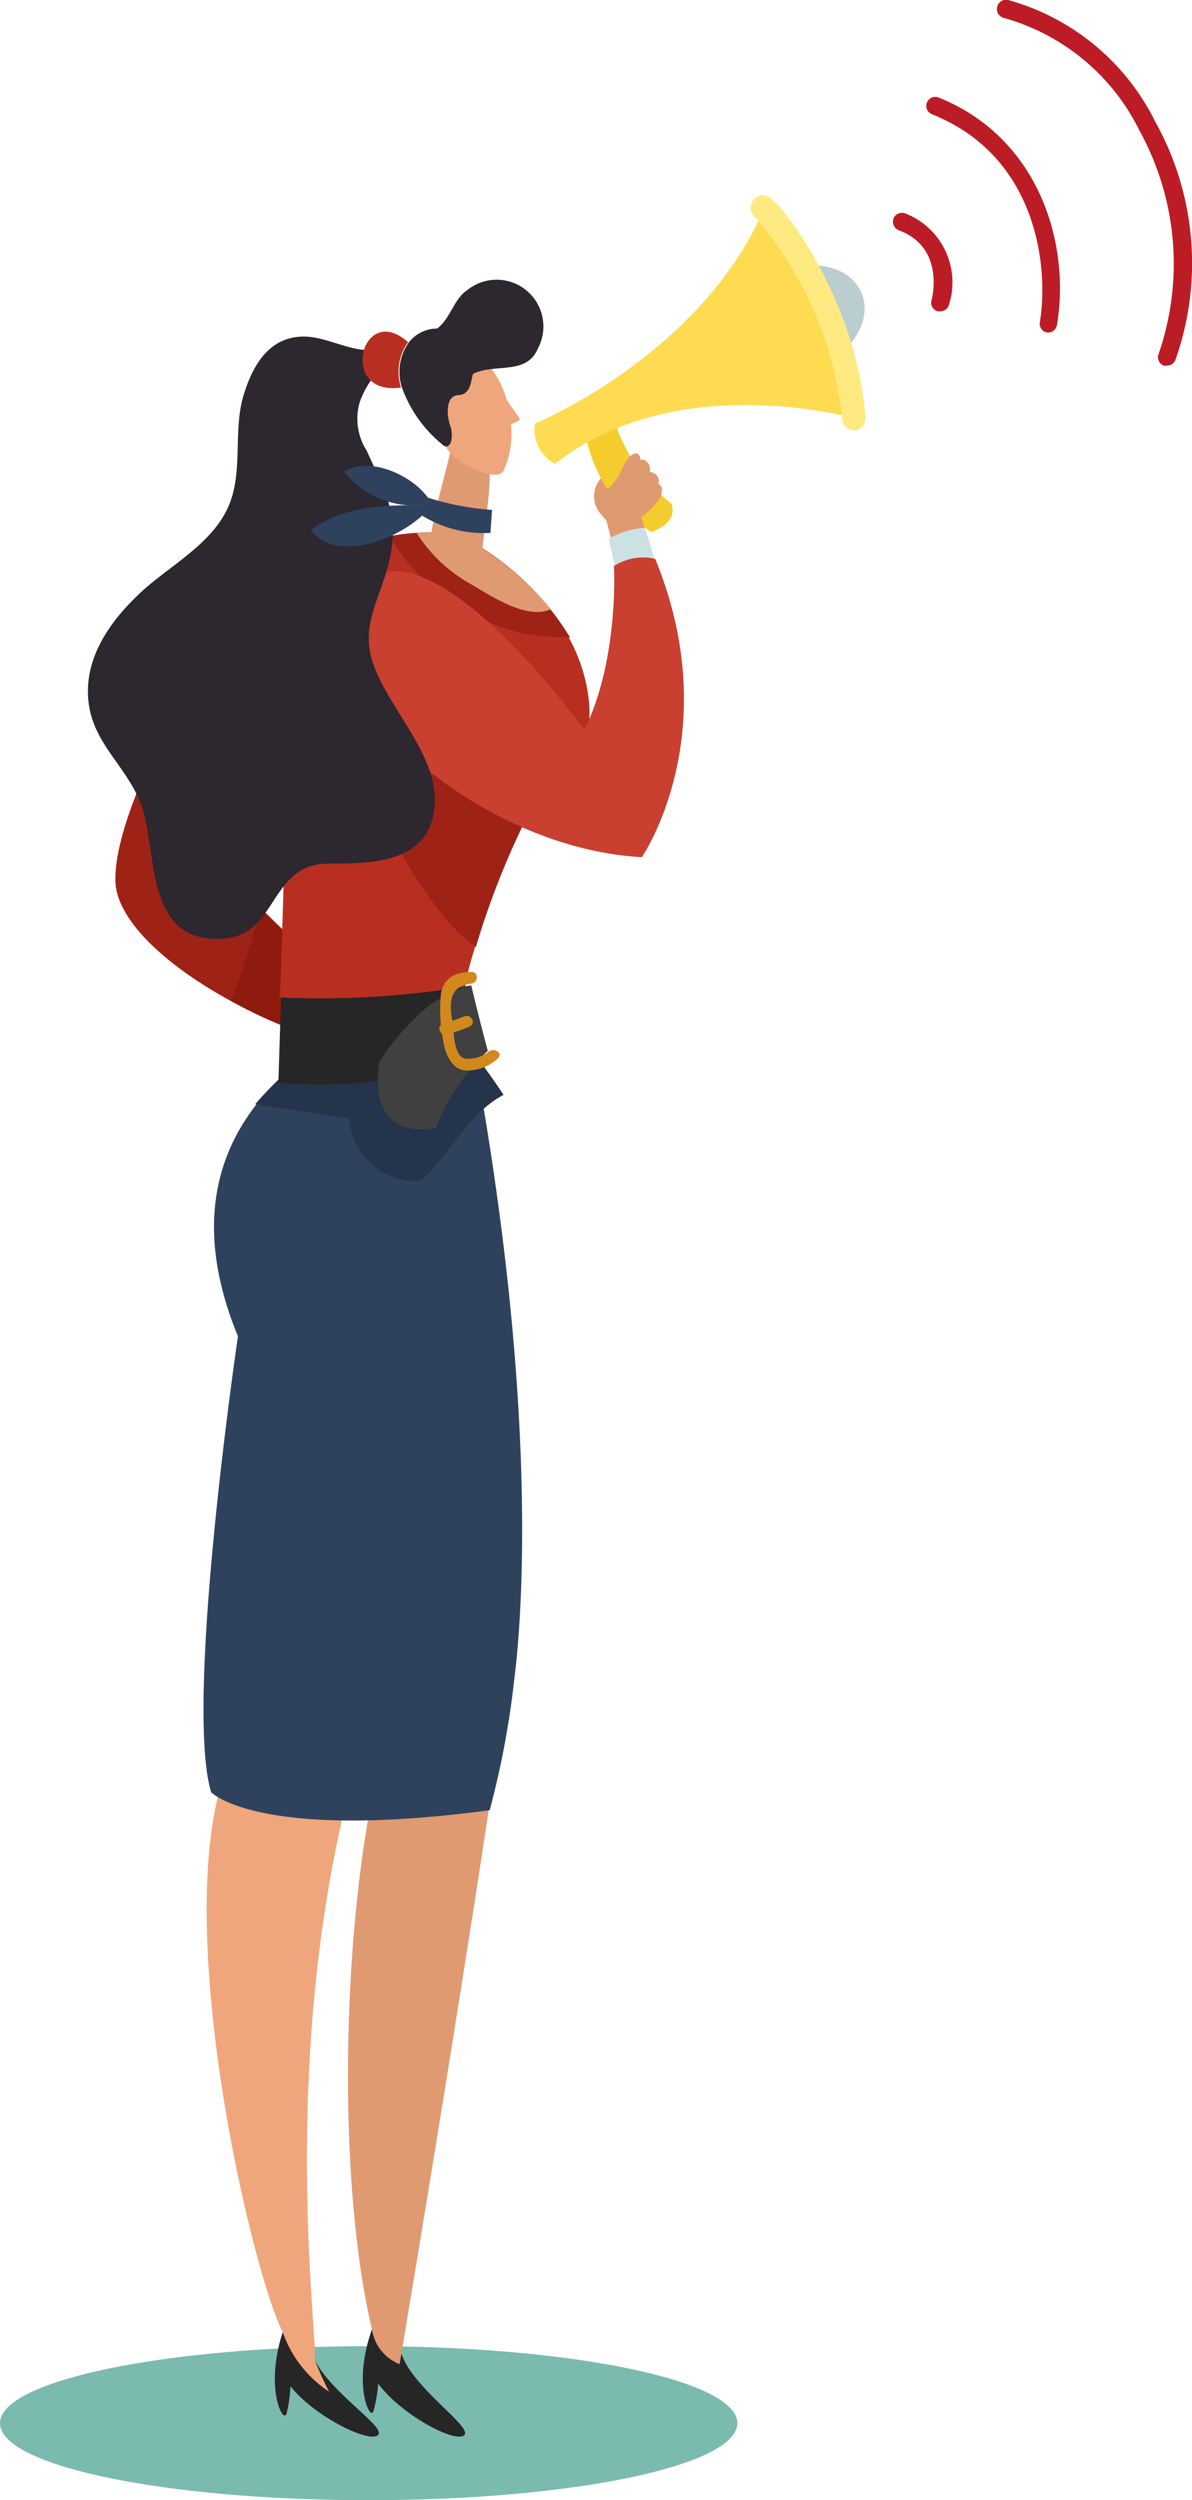
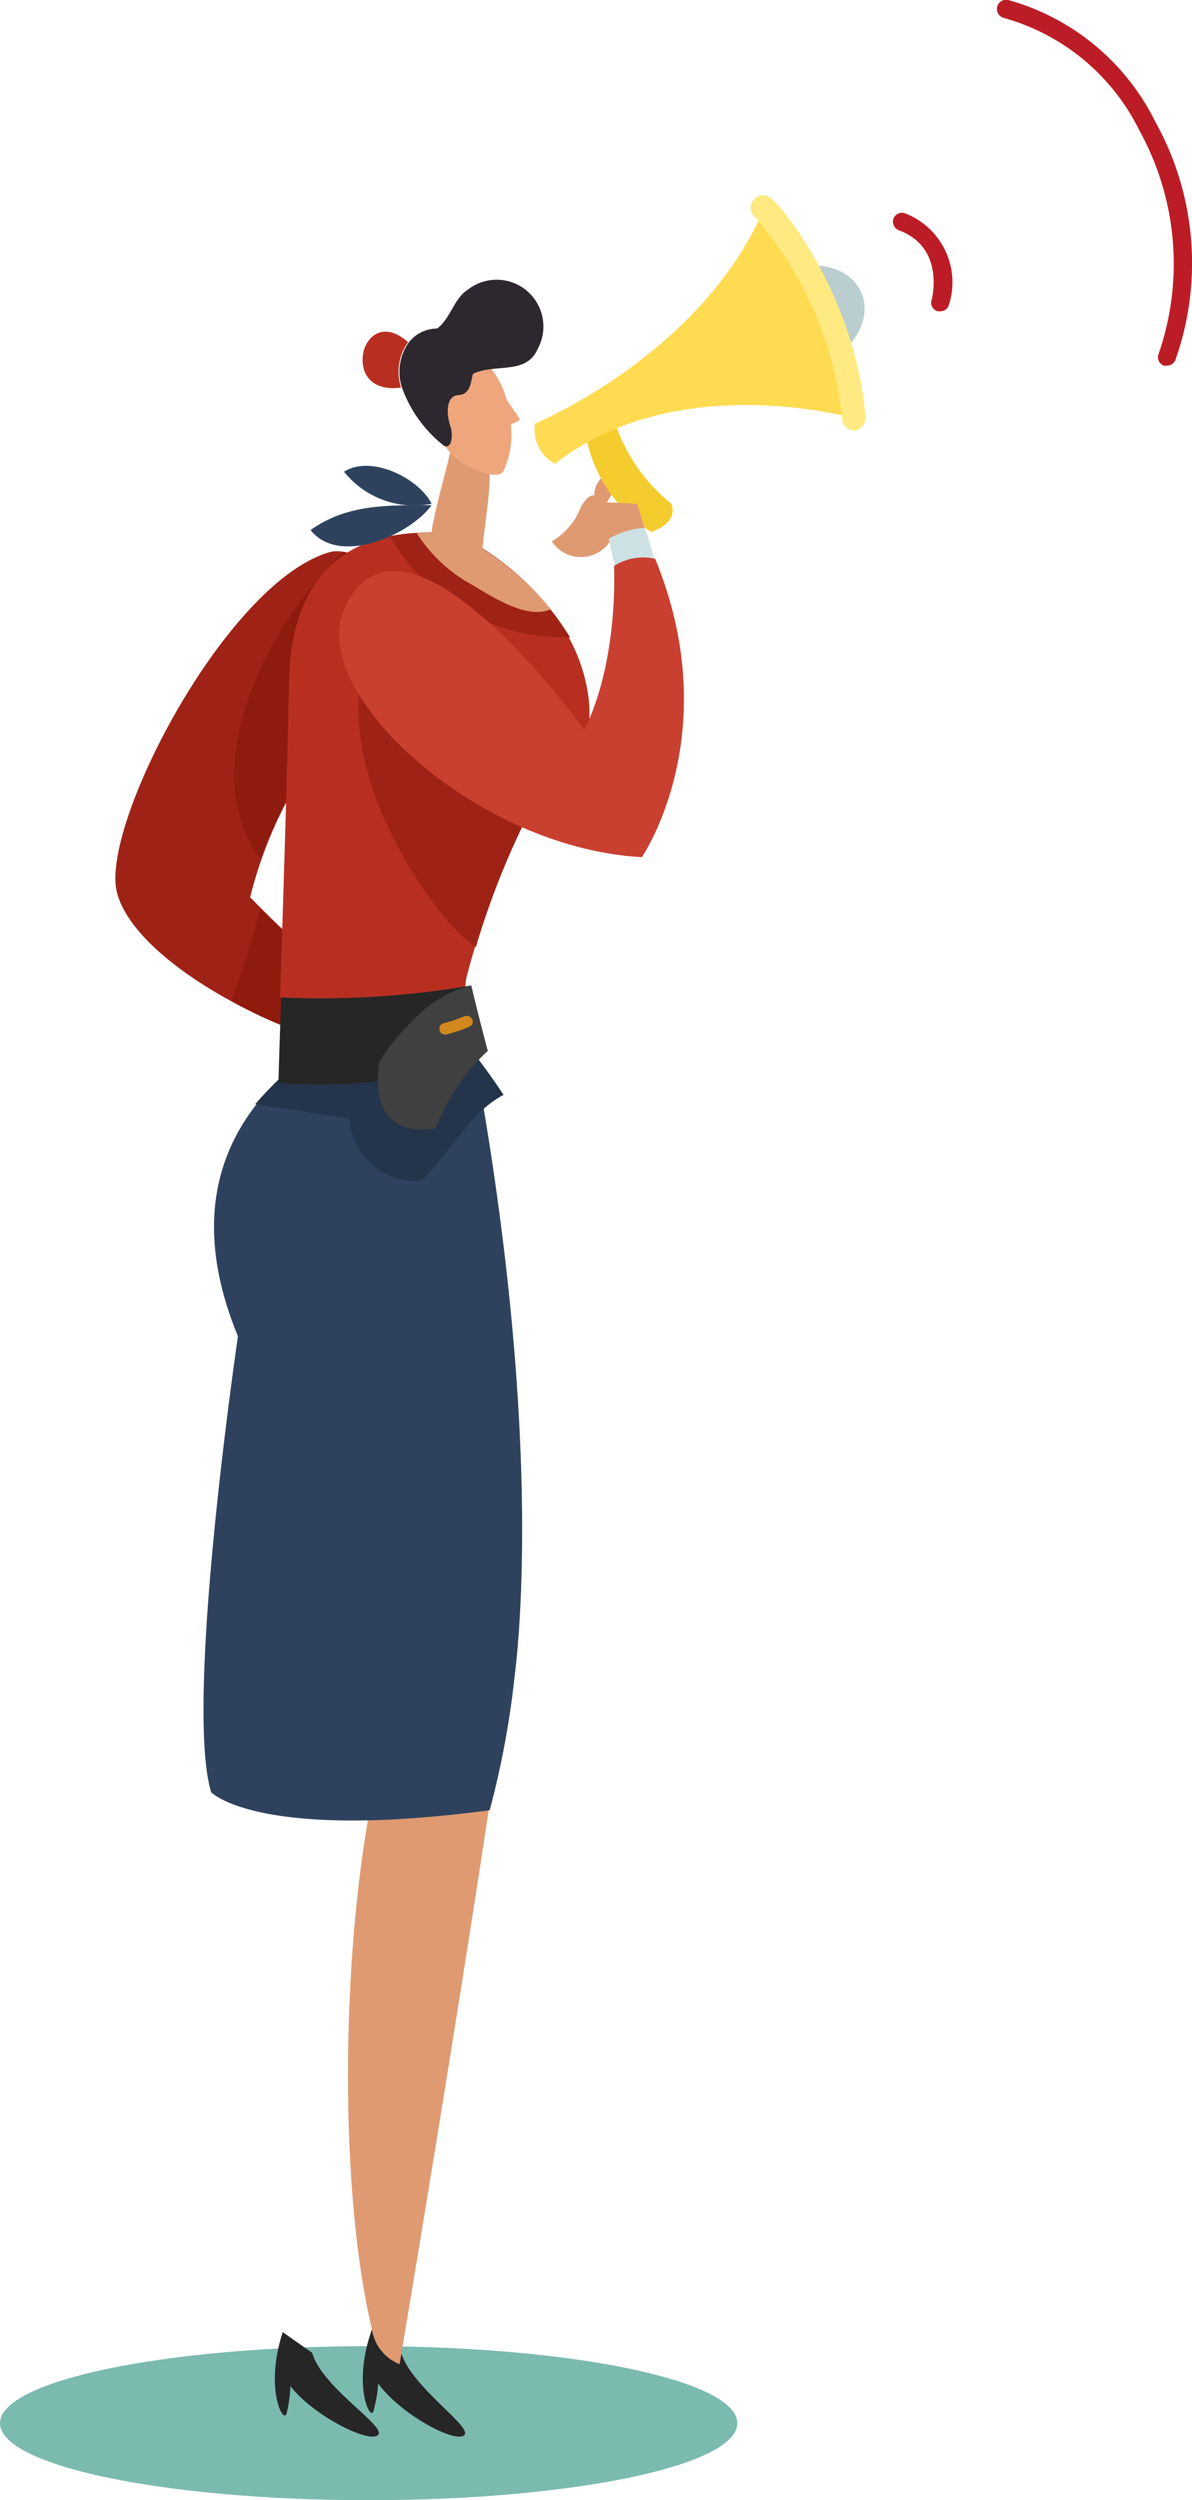
<svg xmlns="http://www.w3.org/2000/svg" viewBox="0 0 66.28 138.96">
  <defs>
    <style>.cls-1{fill:#7bbaaf;}.cls-2{fill:#262626;}.cls-3{fill:#e09a72;}.cls-4{fill:#f0a67c;}.cls-5{fill:#2e425e;}.cls-6{fill:#24344a;}.cls-7{fill:#9e2316;}.cls-8{fill:#8f1b0e;}.cls-9{fill:#b82f21;}.cls-10{fill:#404040;}.cls-11{fill:#d1891d;}.cls-12{fill:#f5cc2e;}.cls-13{fill:#bacdcf;}.cls-14{fill:#ffdb52;}.cls-15{fill:#ffea82;}.cls-16{fill:#cce1e3;}.cls-17{fill:#c93f30;}.cls-18{fill:#2d272f;}.cls-19{fill:#bc1c25;}</style>
  </defs>
  <g id="Layer_2" data-name="Layer 2">
    <g id="running">
      <path class="cls-1" d="M41,134.68c0,2.37-9.19,4.28-20.52,4.28S0,137.05,0,134.68s9.19-4.28,20.52-4.28S41,132.31,41,134.68Z" />
      <path class="cls-2" d="M22.28,130.67l-1.6-1.2c-1.09,3.06-.11,5.07.08,4.56a7.88,7.88,0,0,0,.27-1.55c1.23,1.69,4.26,3.33,4.78,2.87S22.77,132.62,22.28,130.67Z" />
      <path class="cls-3" d="M27.77,96.59l-5.61-2c-3.07,7.82-3.72,25.47-1.48,34.86a2.47,2.47,0,0,0,1.54,1.95S25.79,110.23,27.77,96.59Z" />
      <path class="cls-2" d="M17.36,130.77l-1.64-1.15c-1,3.09,0,5.07.21,4.55a8.13,8.13,0,0,0,.22-1.55c1.28,1.65,4.36,3.19,4.87,2.72S17.9,132.7,17.36,130.77Z" />
-       <path class="cls-4" d="M12.23,99.4c-2.45,9,1.85,27,3.49,30.22a6.56,6.56,0,0,0,2.58,3.31,16,16,0,0,1-.79-1.76c.14-1.83-2.41-19.8,3.35-36.56Z" />
      <path class="cls-5" d="M16.1,59.44c-4.93,4.34-5,9.65-2.87,14.83,0,0-3,20.34-1.49,25.34,0,0,2.57,2.73,15.49,1A49,49,0,0,0,28.6,93.3C29,90.19,30,78.38,26.36,58.55,26.36,58.55,18.84,57,16.1,59.44Z" />
      <path class="cls-6" d="M26.36,58.55S18.84,57,16.1,59.44a20.41,20.41,0,0,0-1.91,1.93c1.74.26,3.49.55,5.24.79a3.69,3.69,0,0,0,4,3.47C25.12,64,26,61.93,28,60.85,27.49,60.08,26.94,59.31,26.36,58.55Z" />
      <path class="cls-7" d="M18.29,30.7C12.54,32.41,5.57,45.89,6.5,49.59S15,57.42,20.26,58.4c0,0,.26-1.12.65-2.22a75.7,75.7,0,0,1-7-6.31,23.52,23.52,0,0,1,6-10.77C24.6,34.23,20.4,30.07,18.29,30.7Z" />
      <path class="cls-8" d="M12.86,55.64a26.17,26.17,0,0,0,7.4,2.76s.26-1.12.65-2.22c0,0-4.18-3.33-6.44-5.67A52.1,52.1,0,0,1,12.86,55.64Z" />
      <path class="cls-8" d="M19.07,30.67C14.66,35,10.83,42.8,14.49,47.76a23.57,23.57,0,0,1,5.33-8.66C24.06,34.78,21.23,31,19.07,30.67Z" />
      <path class="cls-9" d="M26,54.1c.5-2,2.28-7.43,4-9.87,0,0,3.9-1.56,2.46-6.76s-7.14-7.79-7.14-7.79c-5.12-.53-9.13,1.45-9.25,8.26-.08,4.41-.33,12.39-.5,17.5a46.44,46.44,0,0,0,10.31-.61A2.62,2.62,0,0,1,26,54.1Z" />
      <path class="cls-7" d="M29,35.18a13.5,13.5,0,0,0,2.7.25,15.24,15.24,0,0,0-6.29-5.75,11.8,11.8,0,0,0-3.74.15A11.53,11.53,0,0,0,29,35.18Z" />
      <path class="cls-3" d="M26.19,32.47c1.09.63,3.08,2,4.44,1.39a16.08,16.08,0,0,0-5.25-4.18,12.66,12.66,0,0,0-2.21-.05A8.45,8.45,0,0,0,26.19,32.47Z" />
      <path class="cls-7" d="M24.54,50.76a9.49,9.49,0,0,0,1.92,1.88,44.61,44.61,0,0,1,2.73-7C26.8,41.48,24.62,37.19,22.5,33,17.44,38,20.77,46,24.54,50.76Z" />
      <path class="cls-2" d="M15.63,55.44c-.09,2.8-.15,4.74-.15,4.74s6.59.74,11.64-1.77c0,0-.49-1.81-.92-3.64A49.48,49.48,0,0,1,15.63,55.44Z" />
      <path class="cls-10" d="M24.24,62.69a11.53,11.53,0,0,1,2.88-4.28s-.49-1.81-.92-3.64a6.69,6.69,0,0,0-3.3,2,12,12,0,0,0-1.82,2.28C20.43,63.65,24.2,62.7,24.24,62.69Z" />
-       <path class="cls-11" d="M27.13,58.48a1.75,1.75,0,0,1-1.29.35c-.55-.11-.61-1.31-.64-1.72-.07-.75-.57-2.27,1-2.44.41-.05.43-.67,0-.65-.86,0-1.54.33-1.68,1.22a9,9,0,0,0,.13,2.64c.1.67.46,1.56,1.24,1.62a2.52,2.52,0,0,0,1.81-.69C28,58.51,27.43,58.19,27.13,58.48Z" />
      <path class="cls-11" d="M25.81,56.49a7.62,7.62,0,0,1-1.14.38.32.32,0,0,0,.16.62,7.27,7.27,0,0,0,1.29-.44C26.5,56.88,26.18,56.32,25.81,56.49Z" />
      <path class="cls-3" d="M33.36,28.52a1.5,1.5,0,0,1,.51-2.28l.52.65Z" />
      <path class="cls-12" d="M34.09,23.16A9.78,9.78,0,0,0,37.33,28s.5,1-1.12,1.57a8.12,8.12,0,0,1-3.71-5.81Z" />
      <path class="cls-13" d="M45.56,20.52l-1.94-5.47C47.74,13.61,50.21,17.8,45.56,20.52Z" />
      <path class="cls-14" d="M42.51,11.55a20.67,20.67,0,0,1,5,11.7s-9.85-2.81-16.65,2.53a2.15,2.15,0,0,1-1.11-2.24S39,19.74,42.51,11.55Z" />
      <path class="cls-15" d="M47.5,23.93h0a.68.68,0,0,0,.62-.73c-.46-6.27-4.3-11.42-5.24-12.17a.67.67,0,0,0-1,.1.68.68,0,0,0,.11.95A20.2,20.2,0,0,1,46.83,23.3.68.68,0,0,0,47.5,23.93Z" />
-       <path class="cls-3" d="M34.23,29.22c.81.37,3.31-1.77,2.38-2.33a.5.5,0,0,0-.48-.65c.13-.47-.37-.83-.51-.65-.06-.72-.67-.36-1,.4a3.76,3.76,0,0,1-1.56,1.77A1.94,1.94,0,0,0,34.23,29.22Z" />
+       <path class="cls-3" d="M34.23,29.22a.5.5,0,0,0-.48-.65c.13-.47-.37-.83-.51-.65-.06-.72-.67-.36-1,.4a3.76,3.76,0,0,1-1.56,1.77A1.94,1.94,0,0,0,34.23,29.22Z" />
      <path class="cls-3" d="M35.42,28a18.62,18.62,0,0,1,.71,2.61l-1.92.54a17.64,17.64,0,0,0-.84-3.25Z" />
      <path class="cls-16" d="M34.3,32l-.45-2.06a4.78,4.78,0,0,1,2-.61,17.14,17.14,0,0,1,.73,2.7Z" />
      <path class="cls-17" d="M19.14,33.85c-2.05,4.59,7.26,13.29,16.55,13.79,0,0,4.73-6.87.74-16.58a3,3,0,0,0-2.29.4s.29,5.2-1.65,9.11C32.49,40.57,22.4,26.53,19.14,33.85Z" />
      <path class="cls-3" d="M25.28,23.25c.12,1.3-1.1,4.65-1.32,6.57s2.69,2.54,2.9.41.58-3.51.22-5.77Z" />
      <path class="cls-4" d="M26.52,19.69l0,.25c-2.43-.31-3.32,3.8-1.07,5.62.47.38,2.19,1.22,2.55.61a4.9,4.9,0,0,0,.41-2.59c.28-.1.53-.23.49-.3-.22-.33-.48-.69-.73-1.07a5,5,0,0,0-.9-1.78,3,3,0,0,1-.13-.73C27.16,19.28,26.51,19.27,26.52,19.69Z" />
-       <path class="cls-18" d="M16.73,18.71c1.36-.08,2.8.92,4.13.72a1.86,1.86,0,0,0,.59.8A5,5,0,0,0,20,22.36a3.3,3.3,0,0,0,.39,2.69c1.1,2.43,1.89,3.7,1.19,6.39-.5,1.9-1.52,3.37-.86,5.35.86,2.64,3.7,5.17,3.44,8.05C23.89,48,20.63,48,18.27,48c-3.27,0-2.82,3.89-5.74,4.16-4.72.43-3.67-5.21-4.79-7.71C6.88,42.46,5.17,41.25,4.92,39s1-4.21,2.6-5.78c1.75-1.77,4.55-3,5.35-5.52.6-1.88.1-3.93.7-5.82C14.07,20.29,14.94,18.8,16.73,18.71Z" />
      <path class="cls-9" d="M20.27,19.35c.32-.85,1.24-1.39,2.42-.33a2.82,2.82,0,0,0-.39,2.52c-1.33.19-2-.46-2.11-1.21A2,2,0,0,1,20.27,19.35Z" />
      <path class="cls-18" d="M26,16.11c-.77.5-.95,1.59-1.69,2.15a2,2,0,0,0-1.57.76,2.82,2.82,0,0,0-.39,2.52,7.21,7.21,0,0,0,2.33,3.23c.14.11.35,0,.4-.23a1.63,1.63,0,0,0-.07-.95c-.2-.66-.19-1.6.48-1.63s.69-.75.78-1.06c0,0,0-.08.05-.13,1.24-.59,2.95.1,3.59-1.4A2.6,2.6,0,0,0,26,16.11Z" />
-       <path class="cls-5" d="M23.41,28.62a6.54,6.54,0,0,0,3.86,1l.09-1.28a15.12,15.12,0,0,1-3.75-.74Z" />
      <path class="cls-5" d="M24,28c-.71-1.43-3.38-2.74-4.87-1.78A5,5,0,0,0,24,28Z" />
      <path class="cls-5" d="M24,28.08c-2.42,0-4.68-.08-6.73,1.38C18.86,31.49,22.81,29.72,24,28.08Z" />
      <path class="cls-19" d="M52.28,17.3a.34.34,0,0,1-.14,0,.49.49,0,0,1-.34-.62s.8-2.91-1.82-3.88a.52.52,0,0,1-.3-.65.51.51,0,0,1,.65-.29,4.11,4.11,0,0,1,2.43,5.1A.49.49,0,0,1,52.28,17.3Z" />
-       <path class="cls-19" d="M58.31,18.48h-.08a.49.49,0,0,1-.41-.57c.5-3-.11-9.21-6-11.56a.5.5,0,1,1,.37-.93c5.6,2.25,7.34,8.14,6.58,12.65A.5.5,0,0,1,58.31,18.48Z" />
      <path class="cls-19" d="M64.89,20.32a.57.57,0,0,1-.18,0,.5.5,0,0,1-.29-.64A15.33,15.33,0,0,0,63.36,7.26,12,12,0,0,0,55.83,1a.5.5,0,0,1,.23-1,13,13,0,0,1,8.18,6.77A16.12,16.12,0,0,1,65.36,20,.5.5,0,0,1,64.89,20.32Z" />
    </g>
  </g>
</svg>